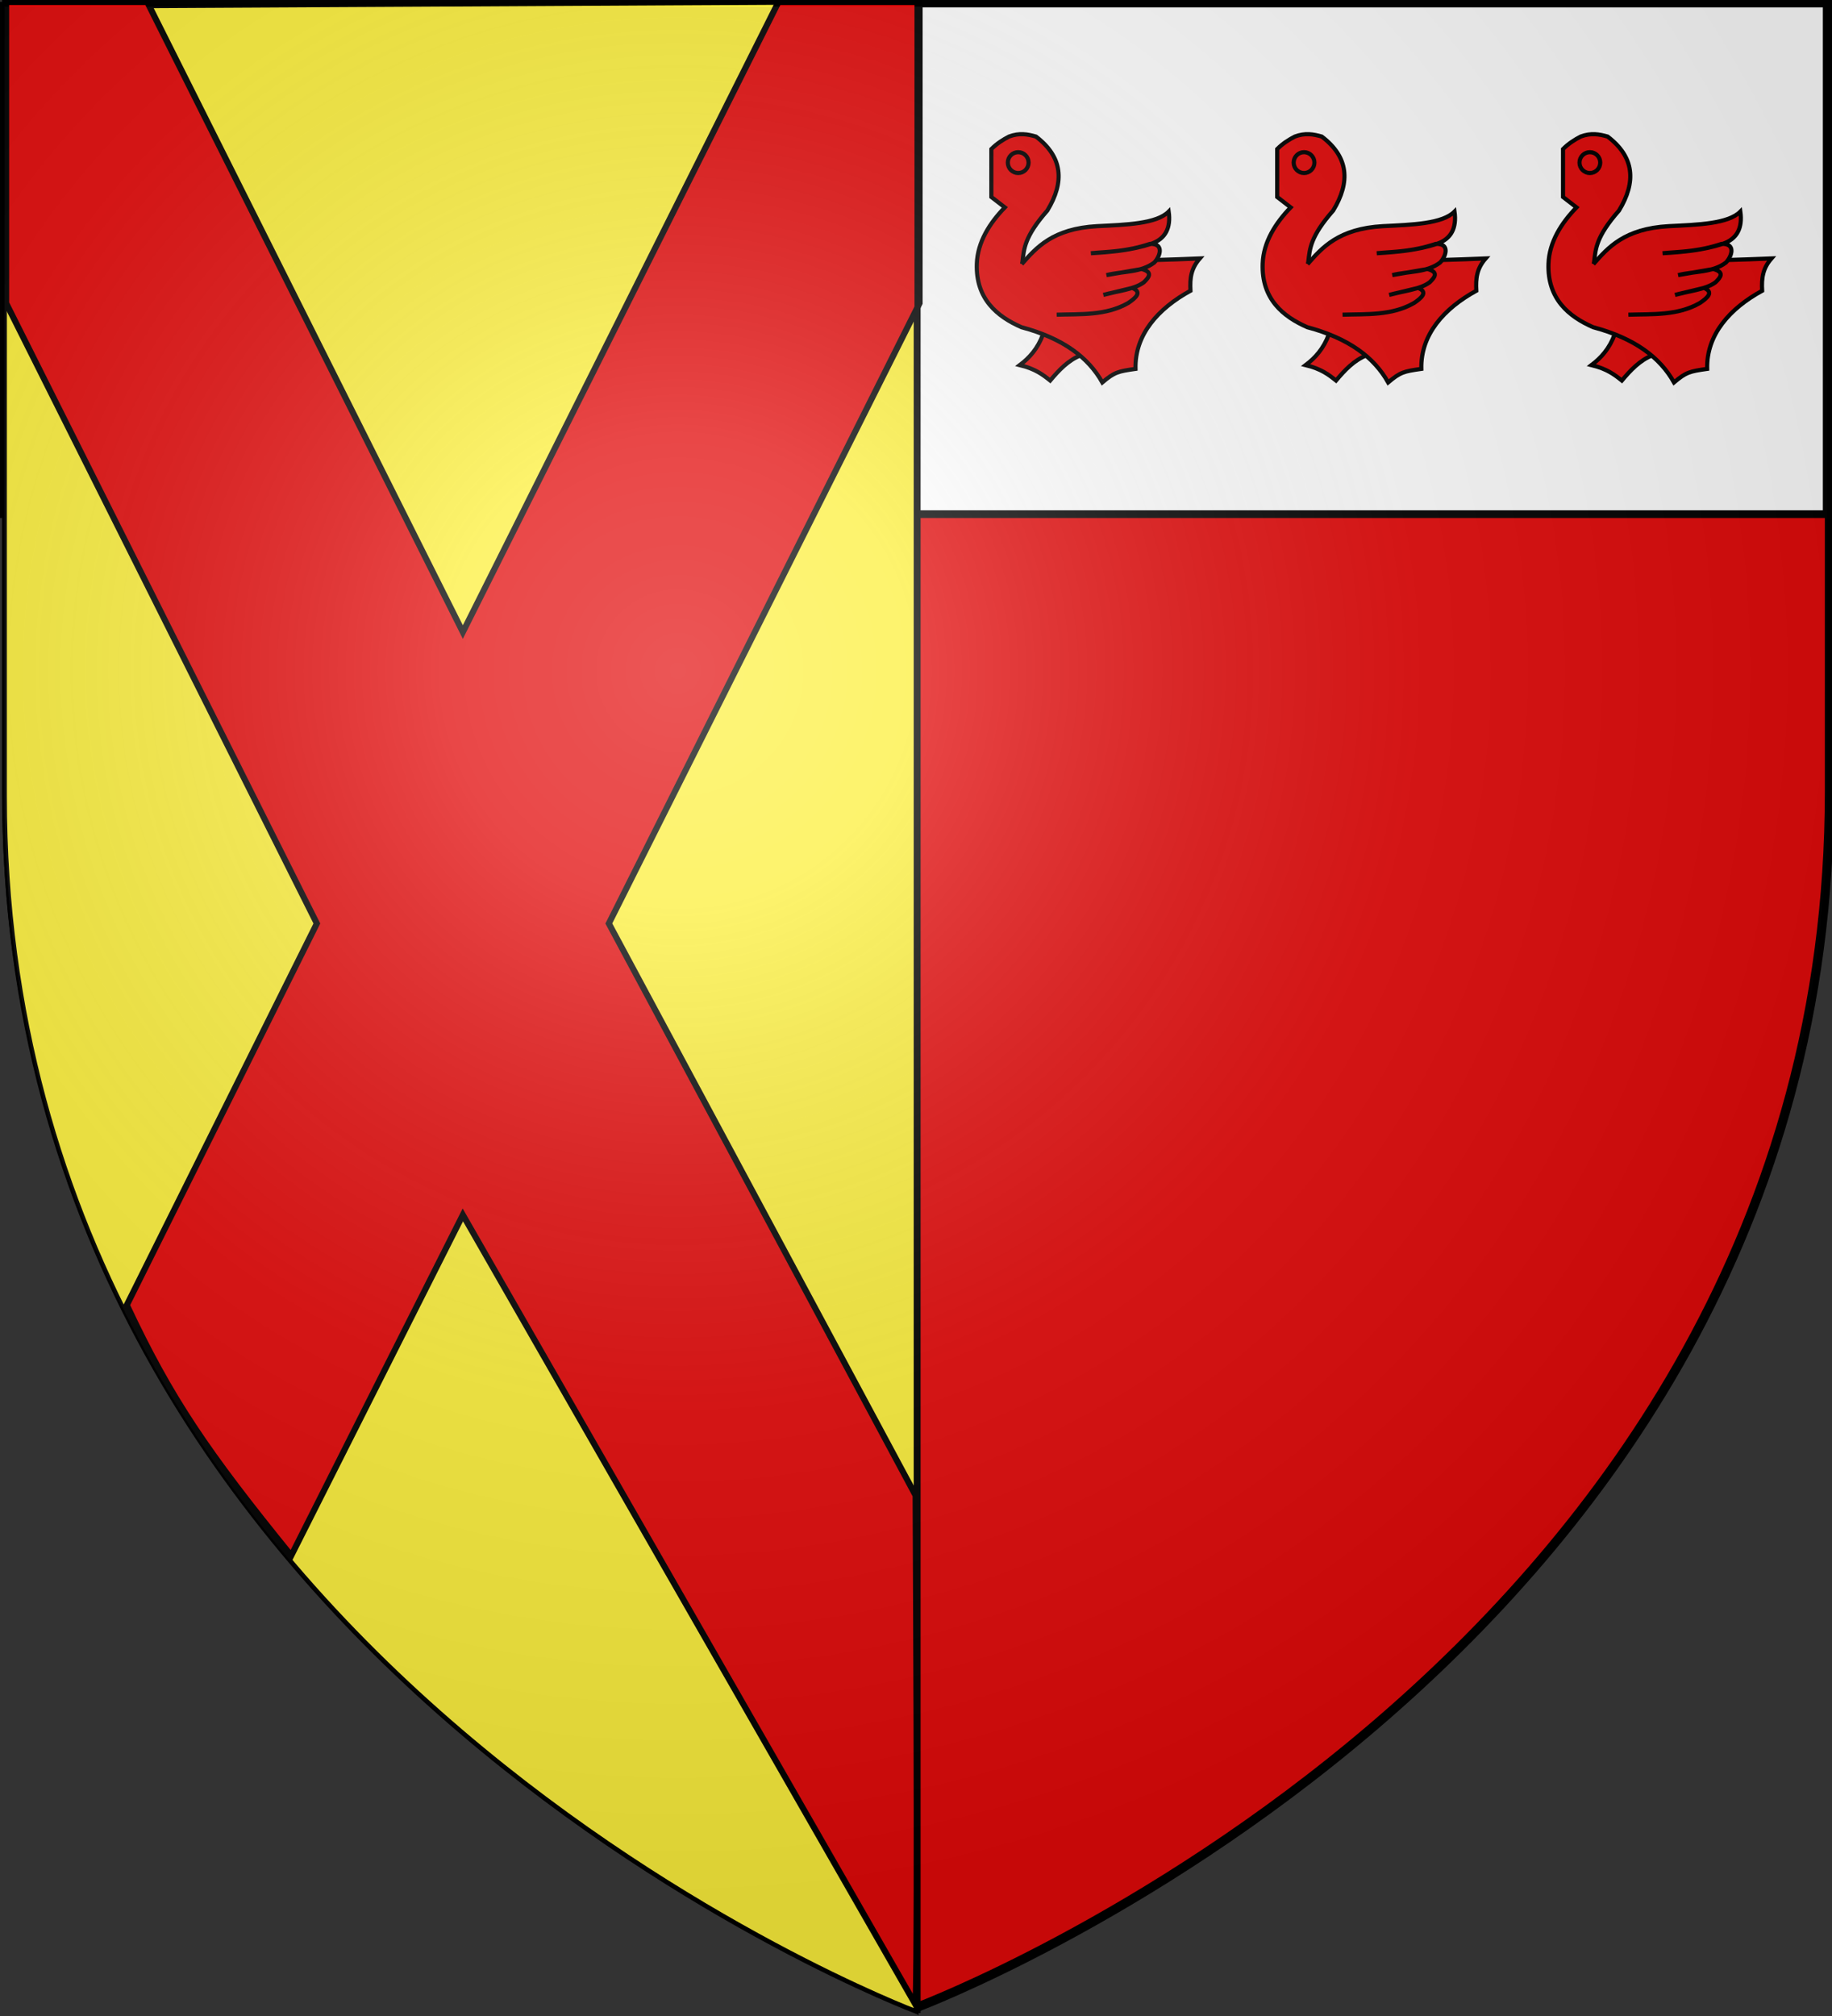
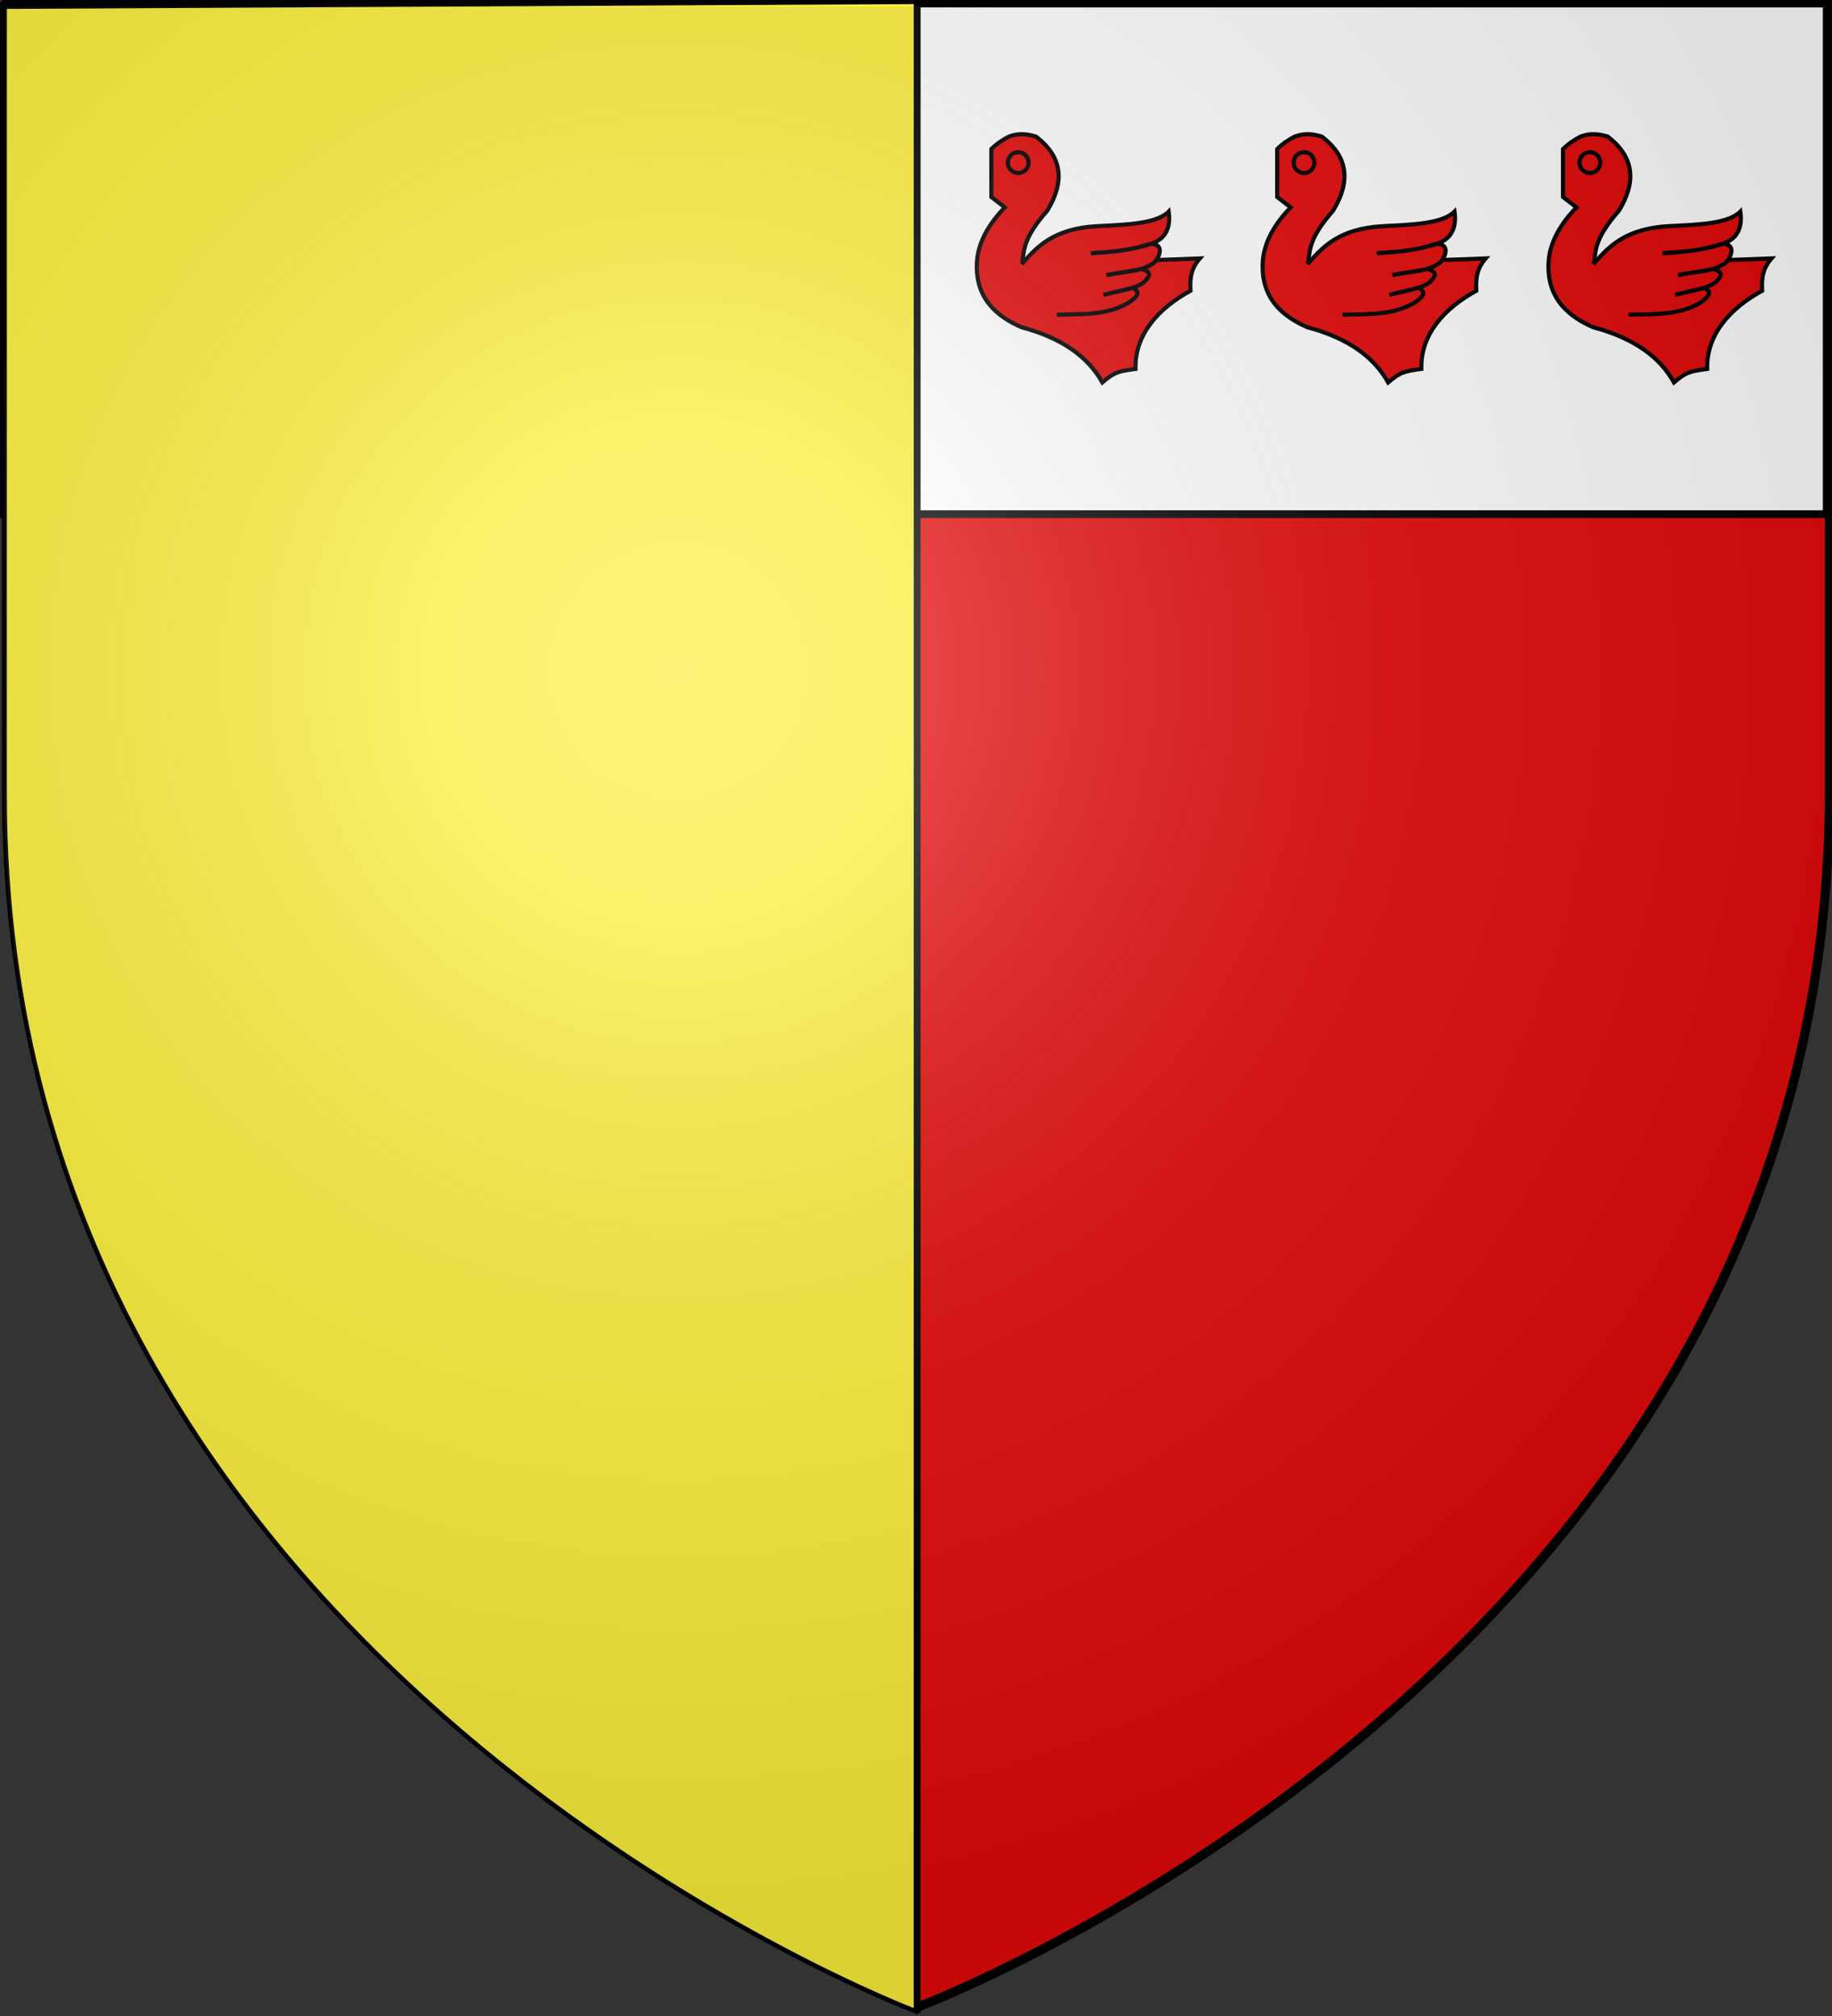
<svg xmlns="http://www.w3.org/2000/svg" xmlns:ns1="http://sodipodi.sourceforge.net/DTD/sodipodi-0.dtd" xmlns:ns2="http://www.inkscape.org/namespaces/inkscape" xmlns:xlink="http://www.w3.org/1999/xlink" height="660" width="600" version="1.0" id="svg2" ns1:version="0.32" ns2:version="0.46" ns1:docname="Blason_ville_be_Knesselare.svg" ns1:docbase="C:\Program Files\Windows Media Player\Gamps" ns2:export-filename="/Users/olivier/Desktop/Blason Rouge/Blason_Vide_3D.png" ns2:export-xdpi="144" ns2:export-ydpi="144" ns2:output_extension="org.inkscape.output.svg.inkscape">
  <rect width="100%" height="100%" fill="#333333" stroke="none" />
  <ns1:namedview ns2:window-height="850" ns2:window-width="1440" ns2:pageshadow="2" ns2:pageopacity="0.0" guidetolerance="10.0" gridtolerance="10.0" objecttolerance="10.0" borderopacity="1.0" bordercolor="#666666" pagecolor="#ffffff" id="base" showgrid="false" height="660px" ns2:zoom="0.77074639" ns2:cx="38.992177" ns2:cy="297.19651" ns2:window-x="-8" ns2:window-y="-8" ns2:current-layer="layer1" showguides="true" ns2:guide-bbox="true" />
  <desc id="desc4">Flag of Canton of Valais (Wallis)</desc>
  <defs id="defs6">
    <linearGradient id="linearGradient8173" ns2:collect="always">
      <stop id="stop8175" offset="0" style="stop-color:#000000;stop-opacity:1;" />
      <stop id="stop8177" offset="1" style="stop-color:#000000;stop-opacity:0;" />
    </linearGradient>
    <radialGradient ns2:collect="always" xlink:href="#linearGradient8173" id="radialGradient9192" gradientUnits="userSpaceOnUse" gradientTransform="matrix(-0.115,-0.826,1.629,-0.226,199.173,268.13)" cx="154.772" cy="112.17" fx="154.772" fy="112.17" r="73.516" />
    <linearGradient id="linearGradient9154" ns2:collect="always">
      <stop id="stop9156" offset="0" style="stop-color:#000000;stop-opacity:1;" />
      <stop id="stop9158" offset="1" style="stop-color:#000000;stop-opacity:0;" />
    </linearGradient>
    <radialGradient ns2:collect="always" xlink:href="#linearGradient9154" id="radialGradient9190" gradientUnits="userSpaceOnUse" gradientTransform="matrix(1.651,0.376,-0.145,0.637,178.829,27.442)" cx="49.017" cy="70.816" fx="49.017" fy="70.816" r="60.547" />
    <ns2:perspective ns1:type="inkscape:persp3d" ns2:vp_x="0 : 330 : 1" ns2:vp_y="0 : 1000 : 0" ns2:vp_z="600 : 330 : 1" ns2:persp3d-origin="300 : 220 : 1" id="perspective3246" />
    <linearGradient id="linearGradient2893">
      <stop style="stop-color:white;stop-opacity:0.314;" offset="0" id="stop2895" />
      <stop id="stop2897" offset="0.19" style="stop-color:white;stop-opacity:0.251;" />
      <stop style="stop-color:#6b6b6b;stop-opacity:0.125;" offset="0.6" id="stop2901" />
      <stop style="stop-color:black;stop-opacity:0.125;" offset="1" id="stop2899" />
    </linearGradient>
    <radialGradient ns2:collect="always" xlink:href="#linearGradient2893" id="radialGradient3163" gradientUnits="userSpaceOnUse" gradientTransform="matrix(1.353,0,0,1.349,439.559,-44.547)" cx="221.445" cy="226.331" fx="221.445" fy="226.331" r="300" />
    <radialGradient ns2:collect="always" xlink:href="#linearGradient2893" id="radialGradient5835" gradientUnits="userSpaceOnUse" gradientTransform="matrix(1.353,0,0,1.349,1183.762,-109.682)" cx="221.445" cy="226.331" fx="221.445" fy="226.331" r="300" />
    <radialGradient ns2:collect="always" xlink:href="#linearGradient2893" id="radialGradient3249" gradientUnits="userSpaceOnUse" gradientTransform="matrix(1.353,0,0,1.349,-77.629,-85.747)" cx="221.445" cy="226.331" fx="221.445" fy="226.331" r="300" />
  </defs>
  <g ns2:groupmode="layer" id="layer3" ns2:label="Fond écu" style="display:inline" />
  <g ns2:groupmode="layer" id="layer4" ns2:label="Meubles" />
  <g ns2:groupmode="layer" id="layer2" ns2:label="Reflet final" />
  <g ns2:groupmode="layer" id="layer1" ns2:label="Contour final">
    <g id="g3768" transform="translate(-640.323,27.939)" />
    <g id="g3770" transform="translate(-640.323,27.939)" />
    <path d="M 300.007,656.697 C 300.007,656.697 1.507,544.376 1.507,258.925 C 1.507,-26.527 1.507,0.373 1.507,0.373 L 598.507,0.373 L 598.507,258.925 C 598.507,544.376 300.007,656.697 300.007,656.697 z" style="fill:#e20909;fill-opacity:1;fill-rule:evenodd;stroke:none;stroke-width:1px;stroke-linecap:butt;stroke-linejoin:miter;stroke-opacity:1" id="path6919" />
    <g transform="matrix(0.917,0,0,1,-1415.469,49.128)" id="g8000" />
    <g transform="matrix(0.917,0,0,1,-2547.203,-121.605)" id="g8002" />
    <g transform="matrix(0.917,0,0,1,-3319.546,480.734)" id="g8004" />
    <g transform="matrix(0.917,0,0,1,-2699.425,423.636)" style="display:inline" id="g8006" />
    <g transform="matrix(0,-1.268,-1.239,0,-1018.986,573.138)" style="fill:#fcd40f;fill-opacity:1;stroke:#000000;stroke-width:1.145;stroke-miterlimit:4;stroke-dasharray:none;stroke-opacity:1" id="g8008" />
    <g transform="matrix(0,-1.268,-1.239,0,-589.965,202.138)" style="fill:#fcd40f;fill-opacity:1;stroke:#000000;stroke-width:1.145;stroke-miterlimit:4;stroke-dasharray:none;stroke-opacity:1" id="g8010" />
    <g transform="matrix(0.917,0,0,1,-2427.173,-390.314)" id="g8012" />
    <g transform="matrix(0.917,0,0,1,-3558.907,-561.047)" id="g8014" />
    <g transform="matrix(0.917,0,0,1,-4331.25,41.292)" id="g8016" />
    <g transform="matrix(0.917,0,0,1,-3711.129,-15.806)" style="display:inline" id="g8018" />
    <g transform="matrix(0.917,0,0,1,-446.28,-417.274)" id="g8020" />
    <g transform="matrix(0.917,0,0,1,-1578.014,-588.007)" id="g8022" />
    <g transform="matrix(0.917,0,0,1,-2350.357,14.332)" id="g8024" />
    <g transform="matrix(0.917,0,0,1,-1730.236,-42.766)" style="display:inline" id="g8026" />
    <g transform="translate(-1670.32,-5.181)" id="g8028" />
    <g id="g9413" transform="matrix(-1,0,0,1,600.007,-1.803)" />
    <path d="M 300.653,657.028 C 300.653,657.028 2.153,544.708 2.153,259.256 C 2.153,-26.195 2.153,0.705 2.153,0.705 L 599.153,0.705 L 599.153,259.256 C 599.153,544.708 300.653,657.028 300.653,657.028 z" style="fill:none;fill-opacity:1;fill-rule:evenodd;stroke:#000000;stroke-width:3;stroke-linecap:butt;stroke-linejoin:miter;stroke-miterlimit:4;stroke-dasharray:none;stroke-opacity:1" id="path9415" />
    <g id="layer94" style="fill:#ffffff;display:inline" transform="matrix(1,0,0,0.845,0,-0.105)">
      <g id="layer22" style="fill:#ffffff;display:inline">
        <path d="M 1.5,0.823 C 1.5,0.823 1.5,16.542 1.5,199.32 L 598.497,199.32 L 598.497,1.5 L 1.5,1.5 L 1.5,0.823" id="chef" style="fill:#ffffff;fill-opacity:1;stroke:#010101;stroke-width:3" />
      </g>
    </g>
    <path id="path2855" style="fill:#fcef3c;fill-opacity:1;fill-rule:evenodd;stroke:#000000;stroke-width:1.5;stroke-linecap:butt;stroke-linejoin:miter;stroke-miterlimit:4;stroke-dasharray:none;stroke-opacity:1;display:inline" d="M 300,658.5 C 300,383.106 300,330.702 300,0.589 L 1.5,2.176 L 1.5,260.728 C 1.5,546.18 300,658.5 300,658.5 z" ns1:nodetypes="ccccc" />
-     <path id="path11627" d="M 301.174,0.647 L 301.174,99.241 L 199.398,302.336 L 299.885,489.605 C 299.885,496.698 300.717,627.746 299.885,656.337 L 151.587,397.743 L 95.388,509.266 C 67.713,475.189 55.839,457.803 41.525,427.254 L 103.776,302.336 L 2,99.241 L 2,0.647 L 48.213,0.647 L 151.587,206.929 L 254.96,0.647 L 301.174,0.647 z" style="fill:#e20909;fill-opacity:1;fill-rule:evenodd;stroke:#000000;stroke-width:2;stroke-linecap:butt;stroke-linejoin:miter;stroke-miterlimit:4;stroke-dasharray:none;stroke-opacity:1;display:inline" ns1:nodetypes="ccccccccccccccc" />
    <g id="g4570" transform="matrix(0.503,0,0,1,-366.233,119.245)" style="fill:#e20909;fill-opacity:1">
      <g id="g2766" transform="translate(-1823.513,-390.354)" style="fill:#e20909;fill-opacity:1" />
      <g id="g15463" transform="translate(-3058.132,-561.087)" style="fill:#e20909;fill-opacity:1" />
      <g id="g39523" transform="translate(-3900.688,41.252)" style="fill:#e20909;fill-opacity:1" />
      <g id="g39620" style="display:inline;fill:#e20909;fill-opacity:1" transform="translate(-3224.192,-15.846)" />
      <g id="g4262" style="display:inline;fill:#e20909;fill-opacity:1" transform="translate(-1764.018,-441.169)" />
      <g id="g6599" transform="translate(1629.219,-408.78)" style="fill:#e20909;fill-opacity:1" />
    </g>
    <path style="fill:none;fill-rule:evenodd;stroke:#000000;stroke-width:2.003;stroke-linecap:butt;stroke-linejoin:miter;stroke-miterlimit:4;stroke-dasharray:none;stroke-opacity:1" d="M 300.504,1.003 L 300.504,658.997" id="path7632" />
    <g transform="matrix(0.491,0,0,0.493,412.313,-27.95)" id="g3075" style="fill:#e20909;fill-opacity:1;stroke:#000000;stroke-width:2.751;stroke-miterlimit:4;stroke-dasharray:none;stroke-opacity:1;display:inline">
-       <path d="M -143.977,278.607 C -147.544,288.266 -153.145,294.367 -159.506,299.137 C -149.13,301.654 -144.122,305.513 -139.239,309.403 C -133.405,302.525 -127.306,295.98 -118.708,292.557 L -118.445,278.87 L -143.977,278.607 z" id="path3077" style="fill:#e20909;fill-opacity:1;fill-rule:evenodd;stroke:#000000;stroke-width:2.751;stroke-linecap:butt;stroke-linejoin:miter;stroke-miterlimit:4;stroke-dasharray:none;stroke-opacity:1" />
      <path d="M -178.483,155.681 C -174.563,151.799 -170.643,149.436 -166.723,147.379 C -159.864,144.79 -154.209,145.812 -148.736,147.379 C -130.859,160.875 -129.497,177.468 -141.126,196.497 C -156.489,213.939 -156.683,221.901 -157.729,230.395 C -120.393,230.402 -82.238,230.136 -39.432,228.319 C -45.276,234.968 -46.123,241.346 -45.659,249.765 C -67.158,261.499 -82.897,278.88 -82.324,301.65 C -93.971,303.321 -96.292,303.774 -104.461,310.643 C -113.768,294.081 -130.68,281.322 -158.421,273.978 C -174.568,266.921 -189.01,255.202 -188.168,231.778 C -187.654,217.466 -179.676,204.894 -169.49,194.421 L -178.483,187.504 L -178.483,155.681 z" id="path3079" style="fill:#e20909;fill-opacity:1;fill-rule:evenodd;stroke:#000000;stroke-width:2.751;stroke-linecap:butt;stroke-linejoin:miter;stroke-miterlimit:4;stroke-dasharray:none;stroke-opacity:1" />
      <path d="M -155.654,164.674 C -155.651,168.497 -158.749,171.598 -162.572,171.598 C -166.395,171.598 -169.493,168.497 -169.49,164.674 C -169.493,160.851 -166.395,157.751 -162.572,157.751 C -158.749,157.751 -155.651,160.851 -155.654,164.674 z" transform="translate(2,0)" id="path3081" style="fill:#e20909;fill-opacity:1;fill-rule:nonzero;stroke:#000000;stroke-width:2.751;stroke-linecap:butt;stroke-linejoin:miter;marker:none;stroke-miterlimit:4;stroke-dasharray:none;stroke-dashoffset:0;stroke-opacity:1;visibility:visible;display:inline;overflow:visible" />
      <path d="M -158.235,232.123 C -148.562,221.179 -137.594,208.506 -107.92,206.874 C -88.319,205.924 -68.194,205.299 -60.186,197.189 C -58.689,207.893 -62.217,215.298 -71.947,218.634 C -85.103,222.894 -98.569,224.058 -112.071,224.86 C -99.888,223.678 -89.399,224.068 -72.639,218.634 C -62.89,218.357 -65.951,227.098 -69.871,231.087 C -78.931,237.878 -91.05,236.716 -101.694,239.388 L -78.173,235.335 C -70.513,237.451 -73.388,240.905 -76.823,244.197 C -83.477,249.04 -94.528,249.953 -103.769,252.532 L -84.531,247.889 C -77.636,250.594 -82.109,254.512 -87.2,257.901 C -102.035,266.424 -119.191,265.149 -134.9,265.676" id="path3083" style="fill:#e20909;fill-opacity:1;fill-rule:evenodd;stroke:#000000;stroke-width:2.751;stroke-linecap:butt;stroke-linejoin:miter;stroke-miterlimit:4;stroke-dasharray:none;stroke-opacity:1" />
    </g>
    <use x="0" y="0" xlink:href="#g3075" id="use31659" transform="translate(93.614,-1.860866e-7)" width="600" height="660" />
    <use x="0" y="0" xlink:href="#use31659" id="use31661" transform="translate(93.614,0)" width="600" height="660" />
    <path ns2:export-ydpi="144" ns2:export-xdpi="144" id="path2875" style="fill:url(#radialGradient3249);fill-opacity:1;fill-rule:evenodd;stroke:none;stroke-width:1px;stroke-linecap:butt;stroke-linejoin:miter;stroke-opacity:1" d="M 300,658.5 C 300,658.5 598.5,546.18 598.5,260.728 C 598.5,-24.723 598.5,2.176 598.5,2.176 L 1.5,2.176 L 1.5,260.728 C 1.5,546.18 300,658.5 300,658.5 z" ns1:nodetypes="cccccc" />
  </g>
</svg>